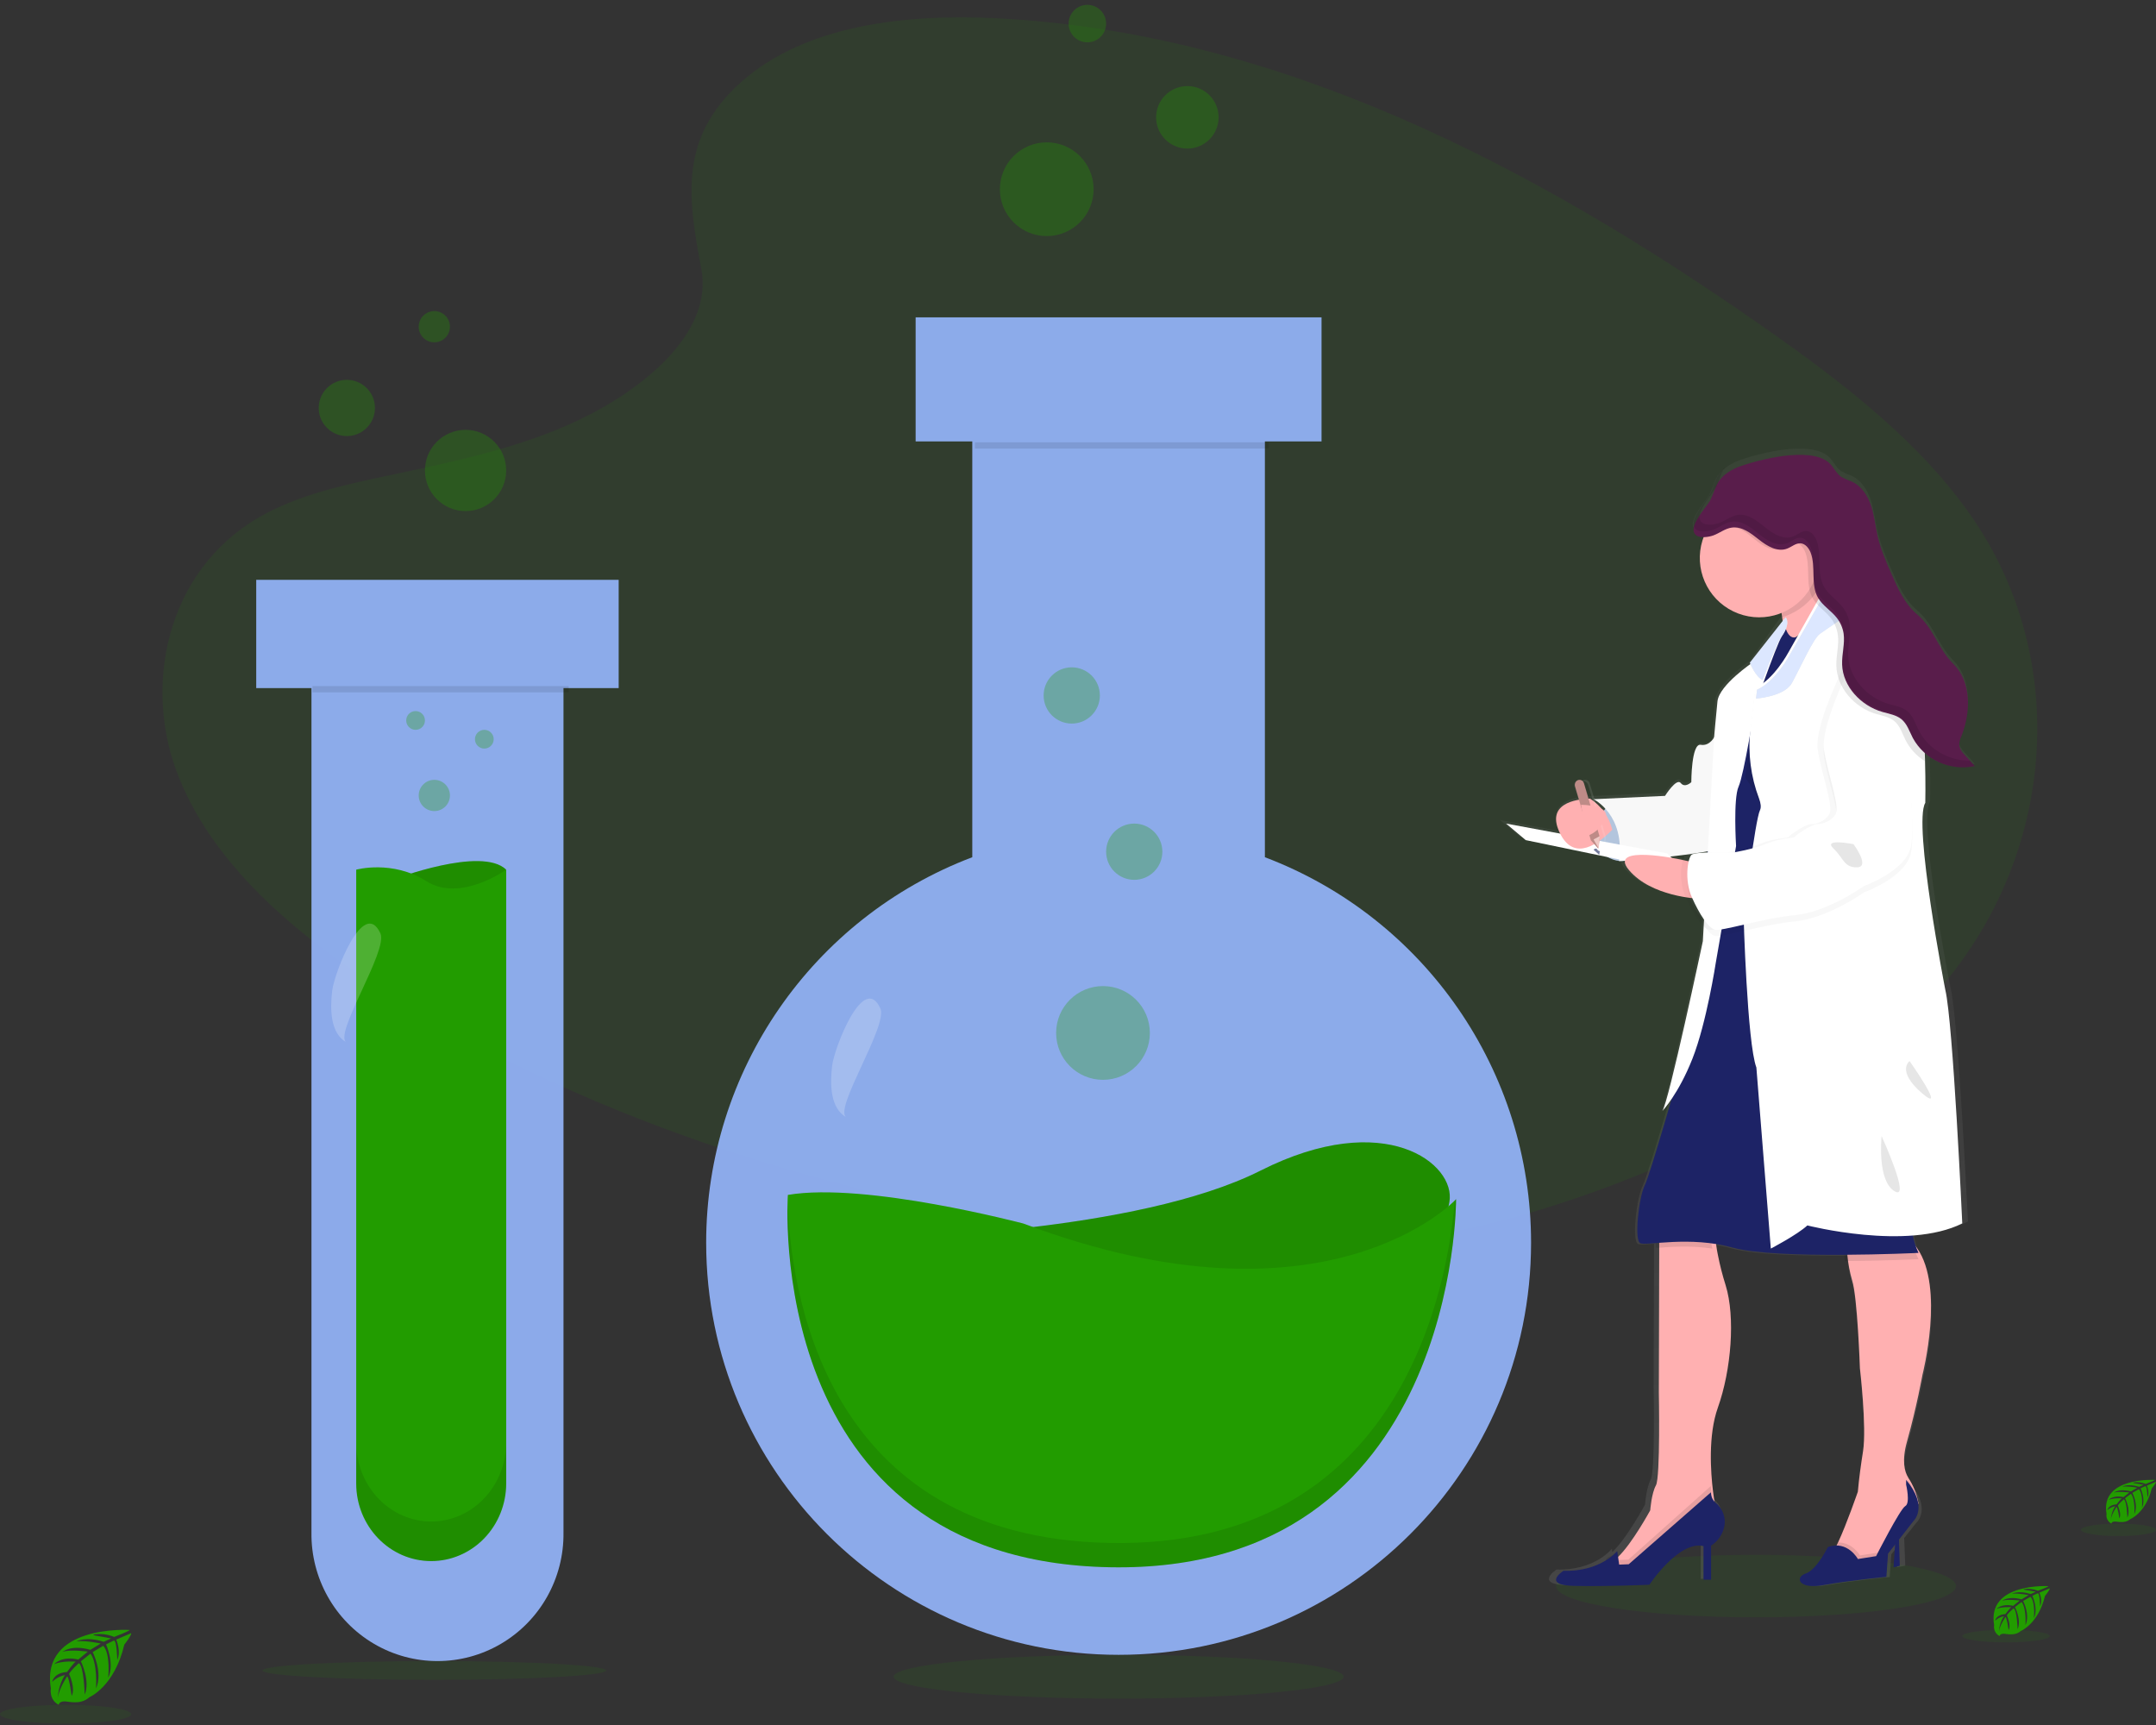
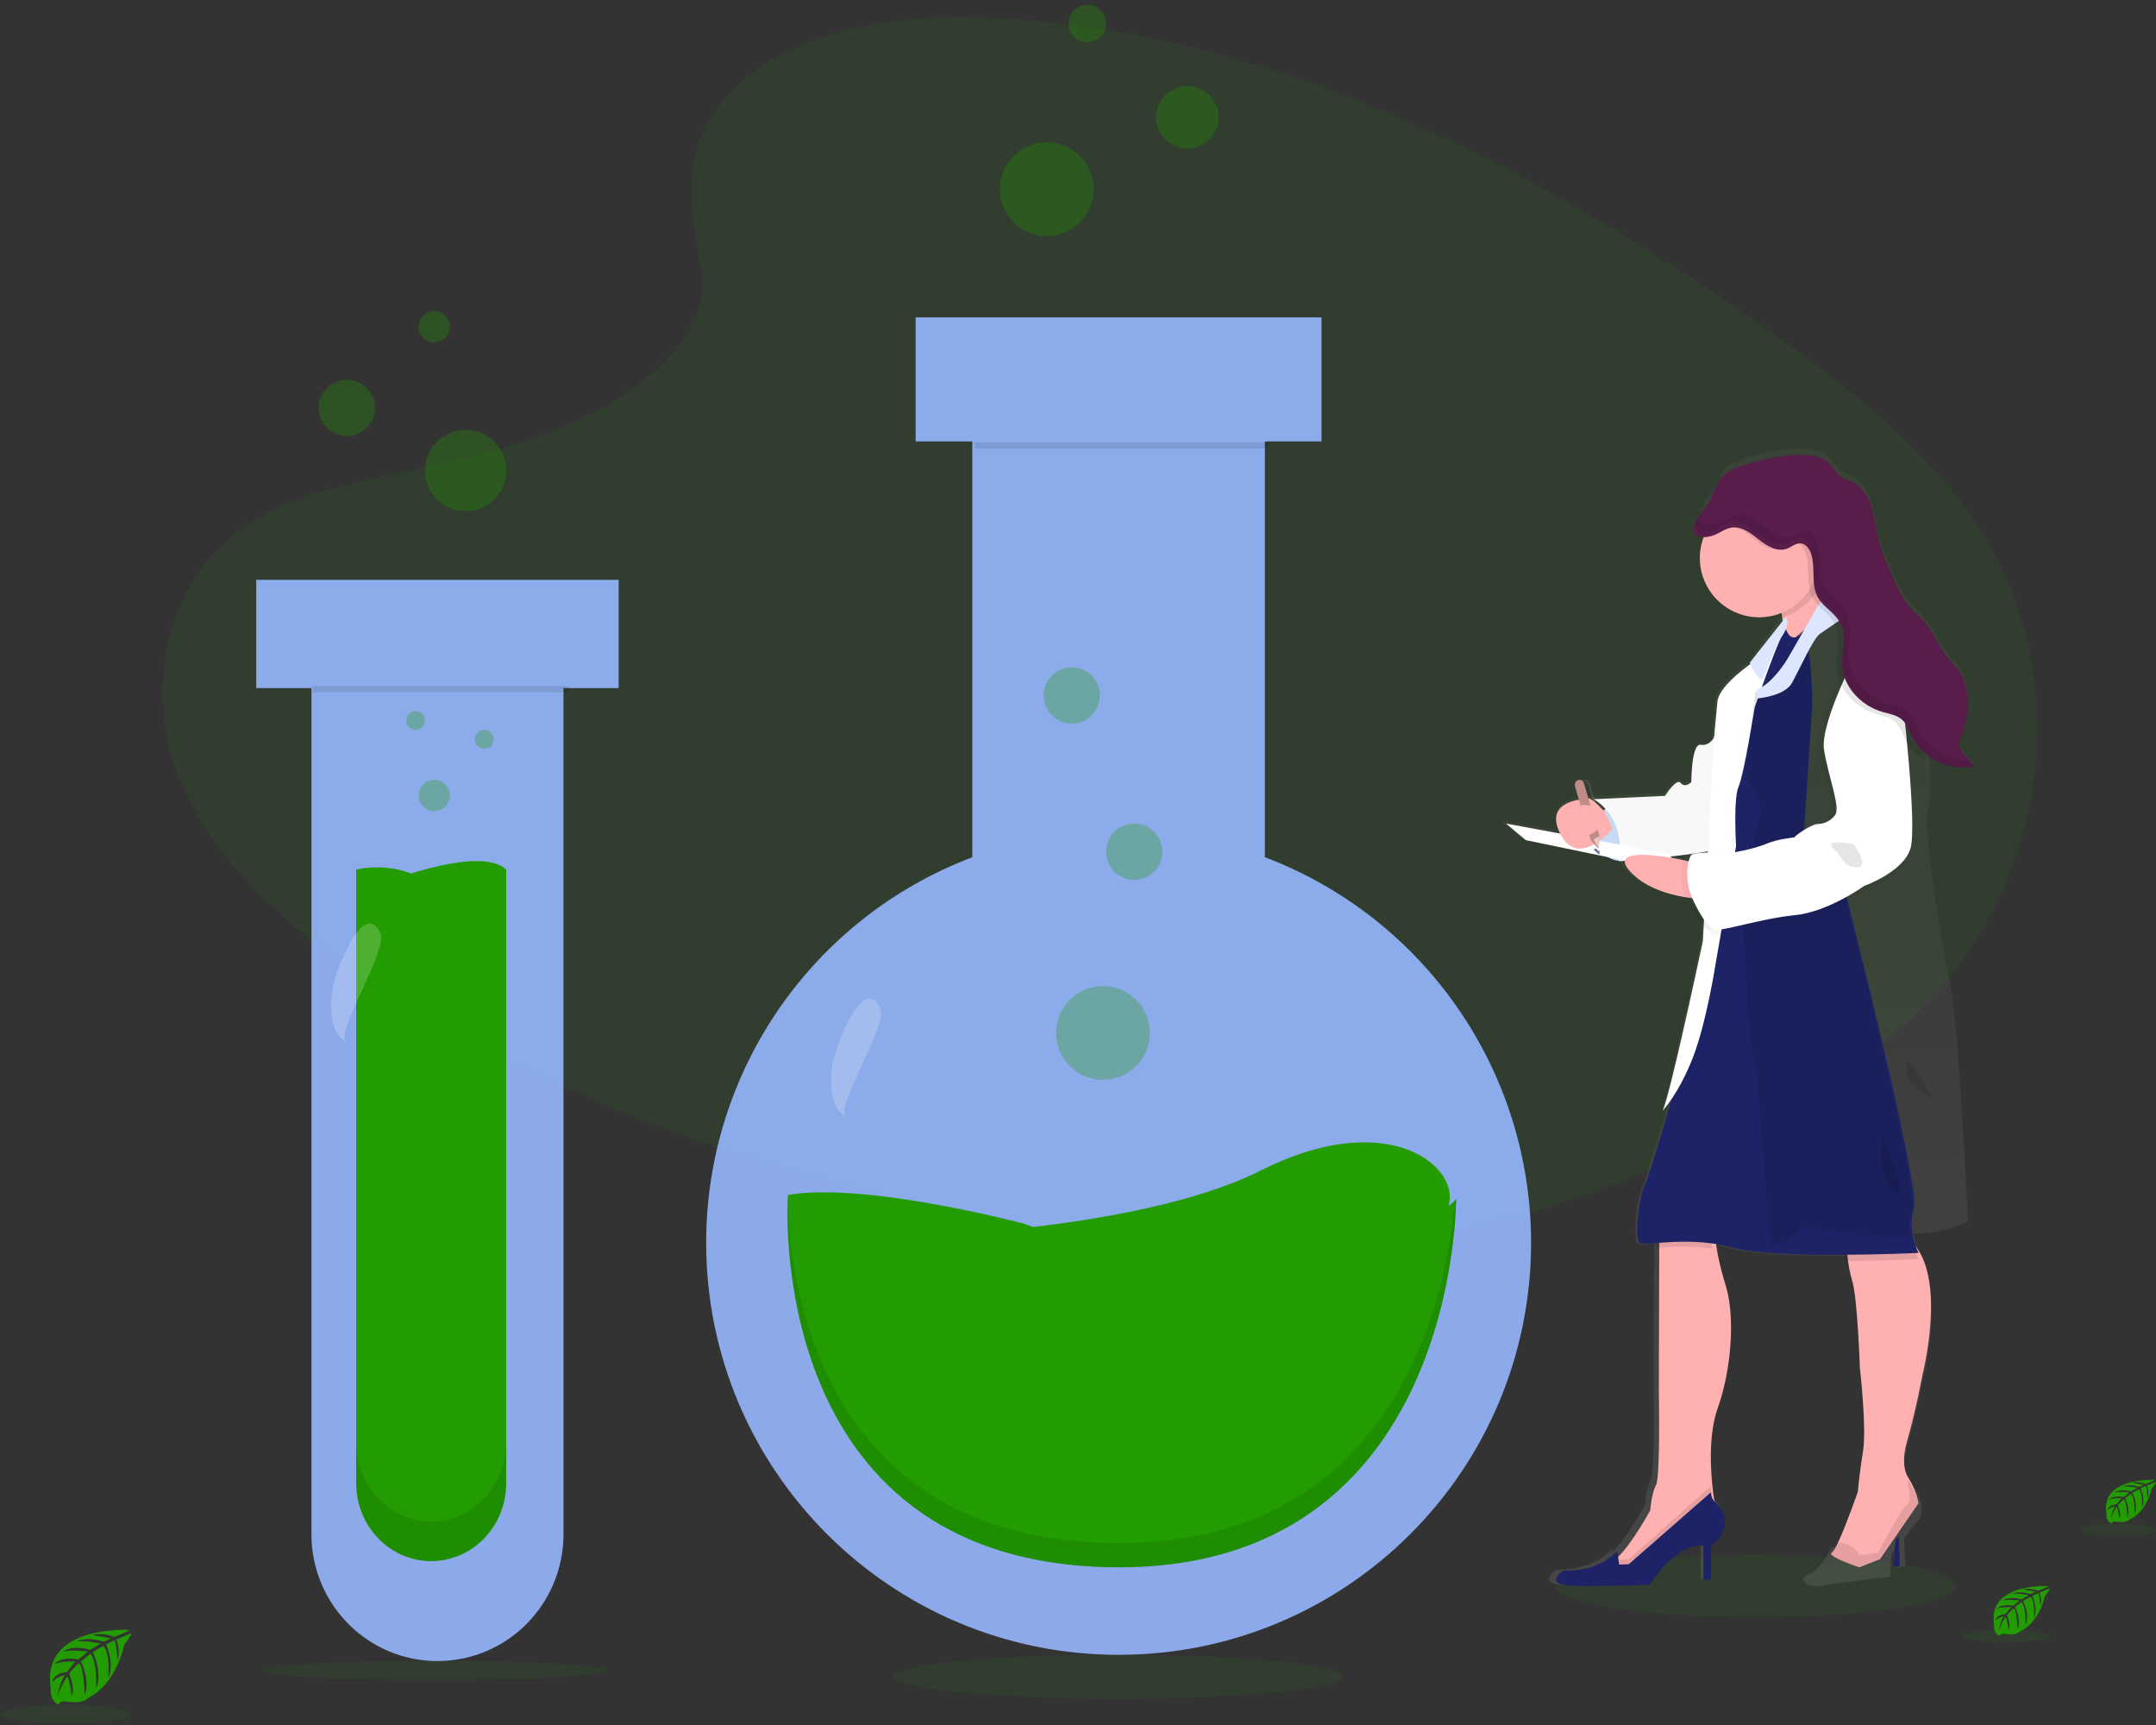
<svg xmlns="http://www.w3.org/2000/svg" width="345px" height="276px" viewBox="0 0 345 276" version="1.1">
  <rect x="0" y="0" width="345" height="276" fill="#333333" stroke="none" />
  <title>undraw_science_fqhl</title>
  <desc>Created with Sketch.</desc>
  <defs>
    <linearGradient x1="49.975%" y1="99.991%" x2="49.975%" y2="-0%" id="linearGradient-1">
      <stop stop-color="#808080" stop-opacity="0.25" offset="0%" />
      <stop stop-color="#808080" stop-opacity="0.12" offset="54%" />
      <stop stop-color="#808080" stop-opacity="0.1" offset="100%" />
    </linearGradient>
  </defs>
  <g id="Transparency-Design" stroke="none" stroke-width="1" fill="none" fill-rule="evenodd">
    <g id="Transparency-&gt;-Scientific-Dossier" transform="translate(-886, -192)">
      <g id="undraw_science_fqhl" transform="translate(849, 172)">
        <path d="M57.728,280.792 C57.728,280.792 43.456,279.911 45.138,290.145 C45.138,290.145 44.8,291.951 46.404,292.773 C46.404,292.773 46.431,292.013 47.869,292.272 C48.381,292.36 48.901,292.386 49.419,292.348 C50.12,292.299 50.786,292.018 51.317,291.547 L51.317,291.547 C51.317,291.547 55.328,289.851 56.891,283.144 C56.891,283.144 58.046,281.679 57.999,281.303 L55.591,282.339 C55.591,282.339 56.412,284.118 55.767,285.593 C55.767,285.593 55.686,282.405 55.223,282.484 C55.129,282.501 53.974,283.102 53.974,283.102 C53.974,283.102 55.389,286.211 54.312,288.449 C54.312,288.449 54.717,284.632 53.521,283.323 L51.833,284.339 C51.833,284.339 53.491,287.537 52.367,290.145 C52.367,290.145 52.654,286.142 51.479,284.584 L49.942,285.81 C49.942,285.81 51.496,288.963 50.547,291.125 C50.547,291.125 50.425,286.466 49.608,286.114 C49.608,286.114 48.258,287.326 48.058,287.841 C48.058,287.841 49.125,290.127 48.464,291.336 C48.464,291.336 48.058,288.228 47.727,288.228 C47.727,288.228 46.377,290.283 46.249,291.682 C46.249,291.682 46.306,289.582 47.4,288.017 C46.628,288.166 45.915,288.543 45.35,289.102 C45.35,289.102 45.56,287.648 47.731,287.52 C47.731,287.52 48.838,285.962 49.135,285.865 C49.135,285.865 46.974,285.682 45.664,286.276 C45.664,286.276 46.816,284.895 49.53,285.527 L51.05,284.259 C51.05,284.259 48.204,283.862 46.998,284.301 C46.998,284.301 48.386,283.089 51.458,283.973 L53.109,282.964 C53.109,282.964 50.682,282.429 49.237,282.619 C49.237,282.619 50.763,281.776 53.592,282.688 L54.774,282.146 C54.774,282.146 52.995,281.8 52.475,281.731 C51.955,281.662 51.928,281.528 51.928,281.528 C53.054,281.336 54.21,281.467 55.267,281.907 C55.267,281.907 57.772,280.954 57.728,280.792 Z" id="Path" fill="#229C00" fill-rule="nonzero" />
        <ellipse id="Oval" fill="#229C00" fill-rule="nonzero" opacity="0.1" cx="47.5" cy="294.273" rx="10.5" ry="1.5" />
        <path d="M381.822,256.784 C381.822,256.784 373.04,256.27 374.087,262.236 C373.976,262.859 374.292,263.479 374.868,263.773 C374.868,263.773 374.868,263.33 375.766,263.48 C376.082,263.53 376.402,263.545 376.72,263.523 C377.151,263.495 377.561,263.332 377.888,263.058 L377.888,263.058 C377.888,263.058 380.356,262.069 381.318,258.156 C381.318,258.156 382.025,257.302 381.999,257.084 L380.526,257.699 C380.526,257.699 381.03,258.735 380.633,259.6 C380.633,259.6 380.585,257.738 380.301,257.781 C380.242,257.781 379.527,258.138 379.527,258.138 C379.527,258.138 380.401,259.925 379.745,261.254 C379.745,261.254 379.992,259.031 379.259,258.267 L378.212,258.856 C378.212,258.856 379.233,260.725 378.54,262.247 C378.54,262.247 378.721,259.91 377.995,259.003 L377.048,259.717 C377.048,259.717 378.006,261.554 377.417,262.819 C377.417,262.819 377.339,260.1 376.838,259.896 C376.48,260.19 376.159,260.524 375.884,260.893 C375.884,260.893 376.54,262.226 376.135,262.933 C376.135,262.933 375.884,261.122 375.678,261.115 C375.678,261.115 374.856,262.312 374.772,263.133 C374.81,262.371 375.054,261.632 375.479,260.989 C375.004,261.077 374.566,261.298 374.219,261.625 C374.219,261.625 374.348,260.775 375.693,260.7 C375.693,260.7 376.374,259.793 376.558,259.735 C376.558,259.735 375.229,259.628 374.422,259.975 C374.422,259.975 375.133,259.174 376.802,259.539 L377.734,258.799 C377.734,258.799 375.984,258.567 375.243,258.824 C375.243,258.824 376.098,258.11 377.984,258.631 L379.001,258.042 C378.22,257.876 377.42,257.81 376.621,257.845 C376.621,257.845 377.557,257.352 379.299,257.885 L380.036,257.567 C380.036,257.567 378.931,257.359 378.625,257.327 C378.319,257.295 378.286,257.209 378.286,257.209 C378.979,257.097 379.691,257.174 380.342,257.431 C380.342,257.431 381.848,256.877 381.822,256.784 Z" id="Path" fill="#229C00" fill-rule="nonzero" />
        <ellipse id="Oval" fill="#229C00" fill-rule="nonzero" opacity="0.1" cx="376" cy="264.773" rx="6" ry="1" />
        <path d="M364.78,273.785 C364.78,273.785 354.919,273.201 356.098,280.019 C355.975,280.729 356.329,281.437 356.975,281.773 C356.975,281.773 356.975,281.266 358.003,281.435 C358.357,281.494 358.717,281.511 359.075,281.486 C359.559,281.452 360.018,281.265 360.384,280.952 L360.384,280.952 C360.384,280.952 363.156,279.823 364.232,275.357 C364.232,275.357 365.03,274.38 364.999,274.13 L363.334,274.833 C363.334,274.833 363.903,276.015 363.457,276.999 C363.457,276.999 363.403,274.873 363.084,274.924 C363.019,274.924 362.217,275.333 362.217,275.333 C362.217,275.333 363.197,277.397 362.457,278.894 C362.457,278.894 362.738,276.353 361.912,275.485 L360.74,276.161 C360.74,276.161 361.885,278.293 361.11,280.029 C361.11,280.029 361.309,277.364 360.494,276.313 L359.435,277.127 C359.435,277.127 360.507,279.229 359.853,280.668 C359.853,280.668 359.767,277.566 359.202,277.333 C359.202,277.333 358.273,278.137 358.133,278.472 C358.133,278.472 358.87,279.996 358.414,280.8 C358.414,280.8 358.133,278.732 357.903,278.722 C357.903,278.722 356.978,280.09 356.876,281.03 C356.922,280.162 357.197,279.321 357.674,278.59 C357.14,278.69 356.647,278.941 356.255,279.313 C356.255,279.313 356.399,278.347 357.9,278.262 C357.9,278.262 358.664,277.222 358.87,277.157 C358.87,277.157 357.376,277.036 356.471,277.431 C356.471,277.431 357.27,276.519 359.144,276.934 L360.192,276.09 C360.192,276.09 358.226,275.823 357.393,276.117 C357.393,276.117 358.352,275.309 360.477,275.897 L361.617,275.221 C361.617,275.221 359.942,274.867 358.945,274.995 C358.945,274.995 359.997,274.434 361.953,275.042 L362.769,274.681 C362.769,274.681 361.539,274.441 361.182,274.404 C360.826,274.367 360.802,274.269 360.802,274.269 C361.58,274.141 362.378,274.229 363.108,274.522 C363.108,274.522 364.807,273.894 364.78,273.785 Z" id="Path" fill="#229C00" fill-rule="nonzero" />
        <ellipse id="Oval" fill="#229C00" fill-rule="nonzero" opacity="0.1" cx="358" cy="281.773" rx="7" ry="1" />
        <ellipse id="Oval" fill="#229C00" fill-rule="nonzero" opacity="0.1" cx="318" cy="273.773" rx="32" ry="5" />
        <ellipse id="Oval" fill="#229C00" fill-rule="nonzero" opacity="0.1" cx="216" cy="288.273" rx="36" ry="3.5" />
        <ellipse id="Oval" fill="#229C00" fill-rule="nonzero" opacity="0.1" cx="106.5" cy="287.273" rx="27.5" ry="1.5" />
        <path d="M155.632,33.097 C165.81,24.048 181.791,22.193 196.332,22.913 C242.011,25.179 283.244,47.206 318.912,72.122 C331.826,81.139 344.537,90.86 352.918,103.281 C369.992,128.562 364.918,163.588 341.196,184.418 C333.122,191.504 323.337,196.947 313.291,201.753 C295.429,210.318 276.156,217.192 255.886,219.155 C241.429,220.547 226.794,219.416 212.423,217.467 C172.267,212.024 132.853,199.996 99.82,179.427 C85.331,170.378 71.671,159.171 65.699,144.571 C59.726,129.972 63.549,111.47 78.344,102.829 C84.463,99.254 91.781,97.639 98.942,96.125 C109.486,93.895 120.197,91.695 129.714,87.157 C139.54,82.472 151.175,73.413 149.227,63.045 C147.144,51.918 145.467,42.146 155.632,33.097 Z" id="Path" fill="#229C00" fill-rule="nonzero" opacity="0.1" />
        <path d="M239.406,157.155 L239.406,90.632 L248.471,90.632 L248.471,70.773 L183.519,70.773 L183.519,90.632 L192.583,90.632 L192.583,157.155 C166.954,166.882 150.006,191.425 150,218.821 C150,255.246 179.551,284.773 216.002,284.773 C252.452,284.773 282,255.246 282,218.821 C281.993,191.422 265.041,166.878 239.406,157.155 Z" id="Path" fill="#96B7FE" fill-rule="nonzero" opacity="0.9" />
        <rect id="Rectangle" fill="#000000" fill-rule="nonzero" opacity="0.1" x="193" y="90.773" width="47" height="1" />
        <path d="M179,218.042 C179,218.042 218.813,217.338 238.719,207.293 C258.625,197.249 270,206.216 268.931,212.31 C267.862,218.405 262.18,230.224 239.431,231.675 C216.682,233.125 179,218.042 179,218.042 Z" id="Path" fill="#229C00" fill-rule="nonzero" />
-         <path d="M179,218.042 C179,218.042 218.813,217.338 238.719,207.293 C258.625,197.249 270,206.216 268.931,212.31 C267.862,218.405 262.18,230.224 239.431,231.675 C216.682,233.125 179,218.042 179,218.042 Z" id="Path" fill="#000000" fill-rule="nonzero" opacity="0.1" />
        <path d="M163.074,211.186 C163.074,211.186 158.823,269.703 214.583,270.759 C270.342,271.815 270,211.879 270,211.879 C270,211.879 249.406,234.084 200.729,215.755 C200.729,215.769 175.507,209.07 163.074,211.186 Z" id="Path" fill="#229C00" fill-rule="nonzero" />
        <path d="M269.808,211.988 C268.695,225.492 261.473,267.765 214.595,266.873 C168.642,266.009 163.438,226.072 163.03,212.023 C162.775,219.563 163.002,269.778 214.585,270.76 C270.356,271.8 270,211.773 270,211.773 C270,211.773 269.93,211.86 269.808,211.988 Z" id="Path" fill="#000000" fill-rule="nonzero" opacity="0.1" />
        <circle id="Oval" fill="#229C00" fill-rule="nonzero" opacity="0.3" cx="213.5" cy="185.273" r="7.5" />
        <circle id="Oval" fill="#229C00" fill-rule="nonzero" opacity="0.3" cx="218.5" cy="156.273" r="4.5" />
        <circle id="Oval" fill="#229C00" fill-rule="nonzero" opacity="0.3" cx="208.5" cy="131.273" r="4.5" />
        <path d="M170.158,190.514 C169.796,193.552 169.868,197.355 172.442,198.773 C170.283,197.584 179.133,184.104 177.877,181.351 C175.191,175.476 170.488,187.691 170.158,190.514 Z" id="Path" fill="#FFFFFF" fill-rule="nonzero" opacity="0.2" />
        <circle id="Oval" fill="#229C00" fill-rule="nonzero" opacity="0.3" cx="204.5" cy="50.273" r="7.5" />
        <circle id="Oval" fill="#229C00" fill-rule="nonzero" opacity="0.3" cx="227" cy="38.773" r="5" />
        <circle id="Oval" fill="#229C00" fill-rule="nonzero" opacity="0.3" cx="211" cy="23.773" r="3" />
        <path d="M136,112.773 L78,112.773 L78,130.092 L86.839,130.092 L86.839,265.205 C86.743,272.521 90.566,279.322 96.844,283.008 C103.122,286.694 110.885,286.694 117.163,283.008 C123.441,279.322 127.263,272.521 127.168,265.205 L127.168,130.092 L136,130.092 L136,112.773 Z" id="Path" fill="#96B7FE" fill-rule="nonzero" opacity="0.9" />
        <path d="M100,160.704 C100,160.704 114.081,155.318 118,159.148 C118,159.148 112.298,168.122 107.047,167.762 C101.797,167.402 100,160.704 100,160.704 Z" id="Path" fill="#229C00" fill-rule="nonzero" />
-         <path d="M100,160.704 C100,160.704 114.081,155.318 118,159.148 C118,159.148 112.298,168.122 107.047,167.762 C101.797,167.402 100,160.704 100,160.704 Z" id="Path" fill="#000000" fill-rule="nonzero" opacity="0.1" />
        <path d="M118,159.148 L118,257.366 C118,260.657 116.736,263.812 114.485,266.139 C112.235,268.466 109.183,269.773 106,269.773 L106,269.773 C99.373,269.773 94,264.218 94,257.366 L94,159.148 C94,159.148 99.777,157.539 105.22,160.988 C110.663,164.437 118,159.148 118,159.148 Z" id="Path" fill="#229C00" fill-rule="nonzero" />
        <rect id="Rectangle" fill="#000000" fill-rule="nonzero" opacity="0.1" x="87" y="129.773" width="41" height="1" />
        <path d="M106,263.443 L106,263.443 C102.817,263.443 99.764,262.108 97.514,259.732 C95.263,257.356 93.999,254.133 94,250.773 L94,257.106 C94,264.102 99.373,269.773 106,269.773 L106,269.773 C112.627,269.773 118,264.102 118,257.106 L118,250.773 C118.001,254.133 116.737,257.356 114.486,259.732 C112.236,262.108 109.183,263.443 106,263.443 Z" id="Path" fill="#000000" fill-rule="nonzero" opacity="0.1" />
        <circle id="Oval" fill="#229C00" fill-rule="nonzero" opacity="0.3" cx="106.5" cy="147.273" r="2.5" />
        <circle id="Oval" fill="#229C00" fill-rule="nonzero" opacity="0.3" cx="114.5" cy="138.273" r="1.5" />
        <circle id="Oval" fill="#229C00" fill-rule="nonzero" opacity="0.3" cx="103.5" cy="135.273" r="1.5" />
        <path d="M90.158,178.512 C89.796,181.551 89.868,185.354 92.442,186.773 C90.28,185.584 99.133,172.105 97.877,169.348 C95.185,163.48 90.488,175.693 90.158,178.512 Z" id="Path" fill="#FFFFFF" fill-rule="nonzero" opacity="0.2" />
        <circle id="Oval" fill="#229C00" fill-rule="nonzero" opacity="0.3" cx="111.5" cy="95.273" r="6.5" />
        <circle id="Oval" fill="#229C00" fill-rule="nonzero" opacity="0.3" cx="92.5" cy="85.273" r="4.5" />
        <circle id="Oval" fill="#229C00" fill-rule="nonzero" opacity="0.3" cx="106.5" cy="72.273" r="2.5" />
        <path d="M349.137,178.11 C349.137,178.11 343.827,151.514 345.858,148.205 C345.858,148.205 345.93,145.128 345.809,141.209 C345.809,141.059 345.809,140.909 345.809,140.756 C346.165,141 346.537,141.219 346.923,141.411 C348.794,142.383 350.945,142.663 353,142.202 L351.385,140.397 C351.001,139.965 350.596,139.502 350.513,138.931 C350.491,138.381 350.61,137.835 350.859,137.345 C352.384,133.461 352.478,128.573 349.524,125.608 C347.041,123.114 346.432,119.895 343.748,117.62 C341.776,115.951 340.694,113.505 339.67,111.147 C338.805,109.147 337.94,107.133 337.439,105.015 C337.052,103.36 336.899,101.649 336.367,100.033 C335.834,98.416 334.845,96.845 333.292,96.124 C332.716,95.921 332.157,95.672 331.621,95.379 C330.957,94.929 330.559,94.197 330.082,93.56 C327.661,90.316 319.498,92.226 315.638,93.542 C314.59,93.874 313.619,94.415 312.785,95.135 L312.819,95.075 L312.916,94.933 C312.495,95.276 312.131,95.686 311.837,96.145 C311.273,97.044 311.038,98.099 310.571,99.047 C310.004,100.197 306.856,103.405 308.209,104.698 C308.302,104.784 308.408,104.855 308.523,104.907 C309.028,105.115 309.582,105.17 310.118,105.067 C310.097,105.112 310.076,105.158 310.059,105.203 C309.6,106.344 309.365,107.564 309.367,108.795 C309.415,114.162 313.772,118.474 319.1,118.428 C320.112,118.429 321.117,118.274 322.082,117.968 C322.106,118.09 322.127,118.212 322.148,118.334 C322.148,118.386 322.148,118.435 322.172,118.484 L322.172,118.484 L322.002,118.724 L321.975,118.679 L316.928,125.786 C316.157,126.329 311.712,129.569 311.474,131.998 C311.211,134.656 310.948,137.77 310.948,137.77 L310.913,138.436 C310.468,138.811 309.881,138.971 309.309,138.875 C307.735,138.613 307.735,144.714 307.735,144.714 C307.735,144.714 306.697,145.686 305.967,144.843 C305.238,144 303.346,146.853 303.346,146.853 L291.416,147.372 L291.416,147.372 L291.143,147.372 L290.5,145.365 C290.353,144.934 289.895,144.697 289.462,144.829 C289.411,144.843 289.363,144.863 289.317,144.888 L289.275,144.916 C289.246,144.933 289.218,144.953 289.192,144.975 C289.176,144.986 289.161,144.999 289.147,145.013 C289.124,145.034 289.102,145.056 289.082,145.08 C289.069,145.094 289.058,145.109 289.047,145.125 L289.026,145.146 L289.026,145.146 C288.876,145.355 288.832,145.624 288.909,145.87 L289.462,147.591 C287.162,148.058 284.806,149.372 286.726,152.995 L277,151.187 L280.147,153.845 L296.404,157.224 C296.189,157.615 296.331,158.175 297.002,158.966 C299.89,162.387 305.168,163.314 307.289,163.558 C307.846,164.816 308.542,166.007 309.364,167.108 L309.177,170.515 C309.177,170.515 303.809,196.502 302.823,197.822 C303.311,197.252 303.756,196.646 304.155,196.01 C302.595,201.351 300.416,208.66 299.845,209.754 C298.925,211.496 298.074,218.576 299.122,219.032 C299.451,219.171 300.361,219.105 301.672,219.004 L301.672,219.589 L301.613,241.799 C301.613,241.799 301.876,255.425 301.153,256.721 C300.43,258.017 300.236,260.741 300.236,260.741 C300.236,260.741 297.338,266.117 295.048,268.277 L294.996,268.322 L294.923,267.813 C294.923,267.813 292.156,271.318 286.076,271.123 C286.076,271.123 282.406,273.523 287.847,273.652 C293.287,273.781 300.233,273.457 300.233,273.457 C300.233,273.457 305.075,265.998 309.146,266.97 L309.146,272.614 L310.391,272.614 L310.391,266.921 C311.558,266.146 312.358,264.924 312.605,263.538 C312.823,262.105 312.272,260.661 311.156,259.745 C310.657,259.289 310.368,258.646 310.36,257.968 L310.315,258.006 C310.315,257.895 310.287,257.78 310.27,257.658 C309.924,254.738 309.471,248.732 311.048,244.28 C313.21,238.179 313.867,229.686 312.293,224.624 C311.787,223.008 311.371,221.364 311.048,219.701 C311.01,219.488 310.972,219.29 310.941,219.102 C312.019,219.25 313.085,219.47 314.134,219.76 C317.786,220.77 325.765,220.958 332.579,220.906 C332.597,221.094 332.617,221.289 332.638,221.488 C332.763,222.857 333.02,224.211 333.406,225.529 C334.257,228.128 334.651,239.542 334.651,239.542 C334.651,239.542 335.754,248.931 335.153,252.756 C334.807,254.881 334.516,257.013 334.326,259.156 L334.326,259.198 C334.326,259.198 332.521,264.385 331.213,267.211 C331.178,267.284 331.147,267.353 331.113,267.423 C330.759,267.456 330.411,267.532 330.075,267.649 C330.075,267.649 328.308,271.217 326.537,271.802 C324.766,272.388 325.357,274.332 329.356,273.617 C333.354,272.903 339.386,272.321 339.386,272.321 L339.649,268.688 L340.877,267.141 L340.566,270.764 L341.877,270.506 L341.704,266.096 L343.713,263.563 C343.713,263.563 346.134,261.389 342.534,257.111 L342.534,257.201 C342.496,257.139 342.458,257.076 342.416,257.017 L342.416,256.996 C341.821,256.062 341.344,254.324 342.215,251.237 C343.789,245.663 344.706,240.601 344.706,240.601 C344.706,240.601 348.223,227.045 343.993,220.628 L344.184,220.628 C343.75,219.725 343.442,218.766 343.27,217.778 C343.25,217.659 343.232,217.537 343.212,217.429 C346.325,217.248 349.413,216.677 351.914,215.45 C351.886,215.412 350.382,183.235 349.137,178.11 Z M309.419,155.674 L309.419,155.737 L308.772,155.768 L309.419,155.674 Z M307.216,155.981 C307.11,156.003 307.01,156.051 306.925,156.12 C306.65,156.514 306.476,156.972 306.42,157.451 L305.417,157.221 C305.417,157.221 304.726,157.071 303.688,156.904 L303.207,156.42 C304.542,156.294 305.912,156.144 307.216,155.981 L307.216,155.981 Z" id="Shape" fill="url(#linearGradient-1)" fill-rule="nonzero" />
        <polygon id="Path" fill="#1D2366" fill-rule="nonzero" points="340.299 266.388 340 270.773 341 270.523 340.849 265.773" />
        <path d="M311.883,245.242 C310.302,249.675 310.755,255.661 311.109,258.568 C311.239,259.644 311.36,260.31 311.36,260.31 C311.36,260.31 308.996,265.61 308.798,265.805 C308.6,266 301.836,270.06 301.836,270.06 L297.109,272.773 C297.109,272.773 292.315,270.704 294.633,269.987 C295.102,269.801 295.524,269.517 295.871,269.155 C298.163,267.003 301.068,261.65 301.068,261.65 C301.068,261.65 301.263,258.938 301.984,257.646 C302.706,256.354 302.444,242.783 302.444,242.783 L302.504,220.656 L302.504,217.773 L311.498,217.839 C311.556,218.819 311.686,219.793 311.887,220.754 C312.211,222.41 312.629,224.047 313.139,225.657 C314.703,230.71 314.049,239.165 311.883,245.242 Z" id="Path" fill="#FFB0B1" fill-rule="nonzero" />
        <path d="M311,259.489 C311,259.489 308.685,264.713 308.491,264.905 C308.297,265.097 301.675,269.099 301.675,269.099 L297.045,271.773 C297.045,271.773 292.35,269.734 294.62,269.027 C295.079,268.844 295.493,268.564 295.833,268.207 L296.034,269.6 L297.579,269.535 L310.757,257.773 C310.882,258.83 311,259.489 311,259.489 Z" id="Path" fill="#000000" fill-rule="nonzero" opacity="0.1" />
        <path d="M310.777,258.773 L297.625,270.28 L296.094,270.34 L295.778,268.177 C295.778,268.177 293.101,271.51 287.177,271.33 C287.177,271.33 283.611,273.621 288.893,273.744 C294.175,273.867 300.933,273.557 300.933,273.557 C300.933,273.557 305.646,266.443 309.593,267.373 L309.593,272.754 L310.805,272.754 L310.805,267.31 C311.943,266.565 312.72,265.401 312.953,264.087 C313.168,262.724 312.634,261.351 311.546,260.466 C311.06,260.029 310.782,259.416 310.777,258.773 L310.777,258.773 Z" id="Path" fill="#1D2366" fill-rule="nonzero" />
        <path d="M342.159,250.637 C341.289,253.735 341.765,255.479 342.357,256.416 L342.357,256.437 C343.127,257.596 343.662,258.894 343.933,260.258 L343.989,260.553 L337.841,269.471 L334.505,270.773 C334.505,270.773 329.139,268.952 330.12,268.429 C330.366,268.299 330.751,267.626 331.177,266.675 C332.492,263.868 334.297,258.654 334.297,258.654 L334.297,258.609 C334.484,256.458 334.787,254.318 335.122,252.185 C335.722,248.35 334.622,238.926 334.622,238.926 C334.622,238.926 334.23,227.471 333.377,224.864 C332.994,223.539 332.737,222.181 332.612,220.808 C332.436,219.169 332.397,217.833 332.397,217.833 C332.397,217.833 335.923,212.949 342.406,218.222 C342.922,218.645 343.376,219.138 343.757,219.685 C348.23,226 344.631,239.968 344.631,239.968 C344.631,239.968 343.728,245.041 342.159,250.637 Z" id="Path" fill="#FFB0B1" fill-rule="nonzero" />
        <path d="M344,260.858 L337.847,269.51 L334.509,270.773 C334.509,270.773 329.139,269.006 330.12,268.499 C330.367,268.373 330.751,267.72 331.178,266.797 C333.45,266.797 334.629,268.867 334.629,268.867 L337.508,268.428 C337.508,268.428 341.308,261.225 342.158,260.786 C343.009,260.347 342.289,257.498 342.289,257.498 L342.289,256.773 L342.356,256.851 L342.356,256.872 C343.132,257.999 343.671,259.261 343.944,260.589 L344,260.858 Z" id="Path" fill="#000000" fill-rule="nonzero" opacity="0.1" />
-         <path d="M334.298,269.445 C334.298,269.445 332.652,266.403 329.495,267.526 C329.495,267.526 327.722,271.168 325.948,271.764 C324.175,272.359 324.763,274.342 328.786,273.615 C332.808,272.887 338.856,272.291 338.856,272.291 L339.119,268.586 L343.198,263.357 C343.198,263.357 345.635,261.138 342.013,256.773 L342.013,257.533 C342.013,257.533 342.723,260.511 341.882,260.974 C341.041,261.438 337.21,268.982 337.21,268.982 L334.298,269.445 Z" id="Path" fill="#1D2366" fill-rule="nonzero" />
        <path d="M310.627,216.839 C310.683,217.825 310.807,218.806 311,219.773 C307.45,219.233 304.157,219.503 302,219.675 L302,216.773 L310.627,216.839 Z" id="Path" fill="#000000" fill-rule="nonzero" opacity="0.1" />
        <path d="M344,221.47 C344,221.47 338.623,221.721 332.22,221.773 C332.04,220.146 332,218.818 332,218.818 C332,218.818 335.613,213.968 342.258,219.205 C342.787,219.625 343.253,220.114 343.642,220.658 C343.747,220.934 343.866,221.205 344,221.47 L344,221.47 Z" id="Path" fill="#000000" fill-rule="nonzero" opacity="0.1" />
        <path d="M344,220.464 C344,220.464 321.255,221.559 314.316,219.627 C307.377,217.695 300.515,219.366 299.478,218.914 C298.441,218.463 299.286,211.437 300.176,209.696 C301.067,207.955 306.075,190.353 306.075,190.353 L310.869,165.464 L315.926,164.074 L316.275,163.977 L325.079,161.545 L331.536,159.773 C331.536,159.773 344.367,209.613 343.263,213.282 C342.863,214.69 342.8,216.171 343.078,217.608 C343.251,218.598 343.561,219.559 344,220.464 L344,220.464 Z" id="Path" fill="#1D2366" fill-rule="nonzero" />
        <path d="M294.393,148.773 C294.393,148.773 289.846,153.709 293.288,156.472 C296.73,159.235 299,156.738 299,156.738 L294.393,148.773 Z" id="Path" fill="#C7DAF5" fill-rule="nonzero" />
-         <path d="M294.393,148.773 C294.393,148.773 289.846,153.709 293.288,156.472 C296.73,159.235 299,156.738 299,156.738 L294.393,148.773 Z" id="Path" fill="#000000" fill-rule="nonzero" opacity="0.1" />
        <path d="M331,115.922 C331,115.922 330.454,116.441 329.628,117.215 C328.453,118.313 326.715,119.923 325.17,121.273 C323.015,123.138 321.273,124.513 321.902,123.336 C322.53,122.159 322.412,120.135 322.099,118.23 L322.034,117.852 C321.774,116.453 321.428,115.072 321,113.715 C321,113.715 324.452,109.243 326.363,107.479 C327.081,106.82 327.573,106.539 327.598,107 C327.634,107.627 328.105,108.995 328.676,110.478 C328.698,110.521 328.716,110.568 328.733,110.611 C329.121,111.609 329.556,112.649 329.94,113.539 C330.526,114.903 331,115.922 331,115.922 Z" id="Path" fill="#FFB0B1" fill-rule="nonzero" />
        <path d="M329,111.458 C328.316,114.879 325.686,117.682 322.136,118.773 C321.863,117.306 321.484,115.858 321,114.438 C321,114.438 327.719,106.356 327.823,107.991 C327.886,108.614 328.383,109.989 329,111.458 Z" id="Path" fill="#000000" fill-rule="nonzero" opacity="0.1" />
        <path d="M321.738,120.927 L322.527,119.773 C322.527,119.773 323.05,123.092 324.976,121.629 C326.902,120.166 327,132.645 327,132.645 L324.929,164.773 L310,163.843 L310.422,148.319 L312.108,140.507 L316.287,129.129 L318.79,125.372 L321.738,120.927 Z" id="Path" fill="#000000" fill-rule="nonzero" opacity="0.1" />
        <path d="M327,132.648 L325.132,161.696 L324.936,164.773 L316.613,164.257 L316.276,164.236 L310,163.847 L310.422,148.319 L312.108,140.51 L316.286,129.133 L318.798,125.372 L321.756,120.931 L322.545,119.773 C322.545,119.773 323.068,123.095 324.993,121.629 L325.031,121.601 L325.031,121.601 C326.909,120.345 327,132.648 327,132.648 Z" id="Path" fill="#1D2366" fill-rule="nonzero" />
        <path d="M311.409,137.773 C311.409,137.773 310.658,139.434 309.147,139.169 C307.637,138.904 307.641,145.148 307.641,145.148 C307.641,145.148 306.625,146.144 305.947,145.281 C305.27,144.418 303.435,147.34 303.435,147.34 L292,147.873 C292,147.873 297.079,150.329 296.084,157.773 C296.084,157.773 313.353,156.641 313.929,154.909 C314.504,153.176 311.409,137.773 311.409,137.773 Z" id="Path" fill="#FFFFFF" fill-rule="nonzero" />
        <path d="M311.409,137.773 C311.409,137.773 310.658,139.434 309.147,139.169 C307.637,138.904 307.641,145.148 307.641,145.148 C307.641,145.148 306.625,146.144 305.947,145.281 C305.27,144.418 303.435,147.34 303.435,147.34 L292,147.873 C292,147.873 297.079,150.329 296.084,157.773 C296.084,157.773 313.353,156.641 313.929,154.909 C314.504,153.176 311.409,137.773 311.409,137.773 Z" id="Path" fill="#000000" fill-rule="nonzero" opacity="0.03" />
        <polygon id="Path" fill="#FFFFFF" fill-rule="nonzero" points="278 151.773 281.143 154.419 307 159.773 303.79 156.55" />
        <path d="M322.123,121.825 C321.687,122.459 320.433,125.786 319.381,128.678 C318.509,131.086 317.777,133.202 317.777,133.202 C317.777,133.202 316.072,143.925 315.204,145.86 C314.335,147.795 314.803,155.362 314.803,155.362 L311.56,174.027 C311.56,174.027 310.089,183.65 307.819,189.396 C305.591,195.037 303.068,197.693 303,197.773 C304.006,196.461 309.487,170.588 309.487,170.588 L311.289,137.97 C311.289,137.97 311.556,134.873 311.826,132.224 C312.097,129.576 317.51,125.96 317.51,125.96 L322.743,118.773 C323.28,119.479 322.927,120.663 322.123,121.825 Z" id="Path" fill="#FFFFFF" fill-rule="nonzero" />
        <path d="M308.617,163.773 C308.617,163.773 301.258,163.46 297.675,159.226 C294.093,154.992 305.931,157.524 305.931,157.524 L309,158.205 L308.617,163.773 Z" id="Path" fill="#FFB0B1" fill-rule="nonzero" />
        <path d="M342.934,213.386 C342.54,214.795 342.478,216.277 342.752,217.715 C334.73,218.292 326.148,216.094 326.148,216.094 C324.551,217.579 320.338,219.773 320.338,219.773 L318.04,190.994 C316.574,187.121 316,166.798 316,166.798 C316,166.798 316.131,165.734 316.344,164.142 C316.344,164.104 316.344,164.062 316.361,164.024 C316.936,159.573 318.081,151.218 318.625,150.088 C319.392,148.541 316.265,144.414 316.265,144.414 L317.686,132.147 L317.858,130.669 C320.861,129.313 323.158,124.991 323.158,124.991 L324.92,121.862 L324.92,121.862 C326.842,120.617 326.935,132.811 326.935,132.811 L325.03,161.6 L331.39,159.827 C331.39,159.827 344.018,209.707 342.934,213.386 Z" id="Path" fill="#000000" fill-rule="nonzero" opacity="0.1" />
-         <path d="M351,215.744 C342.202,220.161 326.21,216.07 326.21,216.07 C324.604,217.564 320.364,219.773 320.364,219.773 L318.052,190.802 C316.578,186.906 316,166.447 316,166.447 C316,166.447 317.862,151.183 318.63,149.625 C318.855,149.17 318.748,148.495 318.481,147.767 C317.168,144.297 316.686,140.562 317.073,136.867 L317.689,131.564 L317.862,130.077 C320.88,128.712 323.192,124.357 323.192,124.357 L324.801,121.508 L327.764,116.258 L329.165,113.773 L329.401,113.99 L331.221,115.656 C331.221,115.656 331.993,116.3 333.149,117.291 C335.668,119.436 340.022,123.216 342.265,125.527 C344.241,127.567 344.864,135.488 345.033,141.452 C345.155,145.376 345.082,148.453 345.082,148.453 C343.088,151.764 348.29,178.397 348.29,178.397 C349.522,183.528 351,215.744 351,215.744 Z" id="Path" fill="#FFFFFF" fill-rule="nonzero" />
        <path d="M334.238,125.225 C334.238,125.225 328.159,136.675 328.873,141.021 C329.587,145.368 331.587,150.297 330.615,151.448 C329.941,152.332 328.888,152.852 327.769,152.854 C326.801,152.92 324.213,154.709 324.213,154.902 C324.213,155.095 321.823,155.095 319.684,155.991 C317.545,156.887 314.382,157.397 314.382,157.397 C314.382,157.397 308.241,157.204 307.659,157.78 C307.078,158.355 306.496,161.809 307.726,164.56 C308.955,167.31 310.31,169.358 311.345,169.73 C312.379,170.102 318.907,167.941 324.206,167.428 C329.504,166.914 335.283,162.771 335.283,162.771 C335.283,162.771 341.616,160.53 342.716,156.756 C343.817,152.982 341.358,132.26 341.358,132.26 C341.358,132.26 339.463,122.602 334.238,125.225 Z" id="Path" fill="#000000" fill-rule="nonzero" opacity="0.03" />
        <path d="M333.245,124.225 C333.245,124.225 327.167,135.672 327.878,140.022 C328.589,144.371 330.593,149.297 329.621,150.448 C328.947,151.332 327.893,151.852 326.774,151.854 C325.805,151.92 323.219,153.709 323.219,153.902 C323.219,154.095 320.825,154.091 318.689,154.988 C316.553,155.884 313.385,156.394 313.385,156.394 C313.385,156.394 307.242,156.204 306.66,156.78 C306.078,157.356 305.496,160.809 306.726,163.56 C307.956,166.31 309.312,168.358 310.346,168.73 C311.381,169.102 317.912,166.938 323.216,166.428 C328.52,165.917 334.28,161.761 334.28,161.761 C334.28,161.761 340.615,159.524 341.716,155.749 C342.818,151.975 340.357,131.253 340.357,131.253 C340.357,131.253 338.482,121.602 333.245,124.225 Z" id="Path" fill="#000000" fill-rule="nonzero" opacity="0.03" />
        <path d="M334.261,124.226 C334.261,124.226 328.185,135.679 328.883,140.013 C329.58,144.347 331.598,149.291 330.625,150.443 C329.952,151.328 328.898,151.849 327.778,151.85 C326.809,151.915 324.223,153.704 324.223,153.898 C324.223,154.091 321.828,154.091 319.691,154.987 C317.555,155.883 314.387,156.394 314.387,156.394 C314.387,156.394 308.242,156.201 307.66,156.776 C307.078,157.352 306.496,160.807 307.726,163.558 C308.956,166.31 310.312,168.358 311.347,168.73 C312.382,169.102 318.914,166.941 324.219,166.427 C329.524,165.913 335.278,161.759 335.278,161.759 C335.278,161.759 341.615,159.517 342.716,155.742 C343.818,151.967 341.357,131.238 341.357,131.238 C341.357,131.238 339.499,121.602 334.261,124.226 Z" id="Path" fill="#FFFFFF" fill-rule="nonzero" />
        <path d="M333.598,155.067 C333.598,155.067 328.643,154.076 330.363,155.73 C332.082,157.384 332.078,158.838 334.193,158.771 C336.307,158.703 333.598,155.067 333.598,155.067 Z" id="Path" fill="#000000" fill-rule="nonzero" opacity="0.1" />
        <path d="M342.569,189.773 C342.569,189.773 340.392,191.328 344.554,194.91 C348.716,198.491 342.569,189.773 342.569,189.773 Z" id="Path" fill="#000000" fill-rule="nonzero" opacity="0.1" />
        <path d="M338.089,201.773 C338.089,201.967 337.349,208.844 340.135,210.58 C342.92,212.316 338.089,201.773 338.089,201.773 Z" id="Path" fill="#000000" fill-rule="nonzero" opacity="0.1" />
        <path d="M291.431,147.773 C289.128,147.854 284.14,148.577 286.724,153.512 C289.011,157.879 292.851,154.962 295,152.743 C294.476,150.68 293.198,148.901 291.431,147.773 L291.431,147.773 Z" id="Path" fill="#FFB0B1" fill-rule="nonzero" />
        <g id="Group" transform="translate(0, 0.773)" />
        <path d="M294.951,152.822 C294.986,152.79 295.017,152.755 295.049,152.724 C295.017,152.755 294.986,152.79 294.951,152.822 Z" id="Path" fill="#FFB0B1" fill-rule="nonzero" />
        <path d="M333,118.117 C330.602,119.751 328.591,121.13 328.201,121.418 C327.124,122.208 325.069,126.868 323.759,129.245 C322.704,131.16 319.289,131.652 318,131.773 L318.154,130.363 C321.083,129.061 323.326,124.897 323.326,124.897 L329.122,114.773 L331.116,116.574 C331.116,116.574 331.878,117.173 333,118.117 Z" id="Path" fill="#000000" fill-rule="nonzero" opacity="0.1" />
        <path d="M333,118.134 C330.602,119.763 328.591,121.144 328.201,121.428 C327.124,122.221 325.069,126.873 323.759,129.248 C322.704,131.161 319.289,131.652 318,131.773 L318.168,130.351 C321.096,129.047 323.339,124.887 323.339,124.887 L329.135,114.773 L331.13,116.572 C331.13,116.572 331.878,117.174 333,118.134 Z" id="Path" fill="#DCE7FF" fill-rule="nonzero" />
-         <path d="M328,109.271 C328.002,109.938 327.932,110.604 327.79,111.256 C327.533,112.475 327.037,113.63 326.328,114.655 C323.668,118.524 318.579,119.869 314.354,117.819 C310.129,115.77 308.036,110.941 309.429,106.456 C310.821,101.971 315.281,99.177 319.924,99.881 C324.567,100.585 327.999,104.575 328,109.271 L328,109.271 Z" id="Path" fill="#FFB0B1" fill-rule="nonzero" />
+         <path d="M328,109.271 C328.002,109.938 327.932,110.604 327.79,111.256 C327.533,112.475 327.037,113.63 326.328,114.655 C323.668,118.524 318.579,119.869 314.354,117.819 C310.129,115.77 308.036,110.941 309.429,106.456 C310.821,101.971 315.281,99.177 319.924,99.881 L328,109.271 Z" id="Path" fill="#FFB0B1" fill-rule="nonzero" />
        <path d="M345,141.773 C343.696,140.962 342.635,139.808 341.929,138.434 C341.394,137.362 341.038,136.129 340.119,135.364 C339.297,134.687 338.184,134.519 337.165,134.215 C333.79,133.206 330.947,130.087 330.851,126.532 C330.802,124.859 331.317,123.186 331.082,121.531 C330.95,120.591 330.58,119.702 330.008,118.95 C329.729,118.587 329.419,118.249 329.082,117.941 C328.633,117.511 328.16,117.095 327.752,116.638 C327.488,116.357 327.256,116.047 327.061,115.712 C326.909,115.438 326.785,115.149 326.692,114.85 C326.063,112.866 326.633,110.505 325.928,108.497 C325.928,108.462 325.904,108.424 325.89,108.389 C325.621,107.673 325.078,106.96 324.329,106.905 C323.579,106.849 322.926,107.481 322.208,107.767 C320.702,108.357 319.075,107.352 317.821,106.325 C316.567,105.298 315.151,104.125 313.551,104.355 C312.498,104.505 311.662,105.235 310.691,105.612 C310.466,105.695 310.235,105.761 310,105.808 C311.701,101.531 316.163,99.074 320.64,99.949 C325.117,100.824 328.351,104.785 328.353,109.395 C328.355,110.071 328.285,110.745 328.143,111.406 C328.163,111.448 328.181,111.494 328.198,111.535 C328.571,112.503 328.989,113.512 329.358,114.375 L331.175,116.037 C331.175,116.037 331.946,116.68 333.1,117.668 C335.614,119.809 339.96,123.581 342.198,125.886 C344.199,127.918 344.82,135.822 345,141.773 Z" id="Path" fill="#000000" fill-rule="nonzero" opacity="0.1" />
        <path d="M310.705,99.994 C311.174,99.058 311.411,98.011 311.968,97.128 C312.79,95.833 314.229,95.021 315.7,94.524 C319.553,93.226 327.695,91.337 330.126,94.524 C330.605,95.156 331.001,95.881 331.664,96.326 C332.2,96.612 332.758,96.857 333.332,97.058 C334.885,97.773 335.876,99.324 336.405,100.919 C336.934,102.514 337.09,104.206 337.463,105.843 C337.957,107.935 338.829,109.921 339.693,111.896 C340.713,114.227 341.81,116.64 343.764,118.291 C346.449,120.539 347.052,123.719 349.532,126.181 C352.485,129.109 352.39,133.94 350.869,137.773 C350.617,138.257 350.496,138.797 350.516,139.341 C350.659,139.895 350.962,140.399 351.388,140.791 L353,142.573 C349.044,143.408 345,141.577 343.09,138.084 C342.54,137.024 342.177,135.805 341.238,135.052 C340.399,134.379 339.266,134.216 338.222,133.912 C334.775,132.914 331.872,129.831 331.773,126.316 C331.724,124.665 332.249,123.008 332.013,121.371 C331.871,120.454 331.495,119.587 330.919,118.85 C330.013,117.697 328.655,116.913 327.921,115.649 C326.679,113.505 327.621,110.715 326.725,108.398 C326.45,107.708 325.899,106.986 325.13,106.931 C324.361,106.875 323.698,107.504 322.964,107.783 C321.426,108.367 319.768,107.373 318.487,106.357 C317.207,105.342 315.757,104.185 314.127,104.413 C313.047,104.562 312.197,105.28 311.202,105.653 C310.469,105.929 308.98,106.178 308.334,105.57 C306.983,104.299 310.126,101.13 310.705,99.994 Z" id="Path" fill="#591D4B" fill-rule="nonzero" />
        <path d="M344.053,136.893 C343.507,135.808 343.143,134.56 342.205,133.786 C341.365,133.096 340.229,132.93 339.189,132.623 C335.742,131.601 332.839,128.444 332.74,124.845 C332.687,123.151 333.216,121.458 332.976,119.782 C332.841,118.831 332.463,117.931 331.879,117.17 C330.976,115.989 329.614,115.183 328.884,113.889 C327.639,111.693 328.584,108.837 327.688,106.464 C327.413,105.757 326.862,105.018 326.093,104.962 C325.324,104.905 324.661,105.545 323.927,105.832 C322.389,106.433 320.728,105.414 319.45,104.375 C318.173,103.336 316.72,102.151 315.087,102.381 C314.028,102.533 313.16,103.268 312.166,103.654 C311.432,103.937 309.943,104.191 309.297,103.569 C307.946,102.261 311.09,99.015 311.658,97.856 C312.127,96.898 312.363,95.826 312.92,94.921 L313.016,94.773 C312.601,95.125 312.244,95.54 311.957,96.003 C311.393,96.908 311.16,97.979 310.694,98.938 C310.126,100.101 306.983,103.346 308.334,104.651 C308.976,105.273 310.451,105.004 311.202,104.736 C312.194,104.354 313.044,103.618 314.123,103.463 C315.753,103.233 317.203,104.417 318.484,105.457 C319.764,106.496 321.426,107.514 322.961,106.917 C323.698,106.631 324.34,105.984 325.127,106.044 C325.913,106.104 326.45,106.821 326.725,107.546 C327.621,109.904 326.675,112.761 327.917,114.971 C328.651,116.261 330.013,117.067 330.916,118.248 C331.5,119.01 331.878,119.91 332.013,120.86 C332.253,122.536 331.724,124.23 331.777,125.923 C331.886,129.526 334.779,132.683 338.226,133.701 C339.266,134.009 340.402,134.175 341.242,134.868 C342.18,135.638 342.54,136.886 343.09,137.972 C345,141.548 349.044,143.423 353,142.568 L352.242,141.705 C348.911,141.762 345.563,139.874 344.053,136.893 Z" id="Path" fill="#000000" fill-rule="nonzero" opacity="0.1" />
        <path d="M322.049,121.858 C321.568,122.497 320.196,125.857 319.049,128.773 C317.977,128.404 317,126.029 317,126.029 L322.711,118.773 C323.31,119.49 322.924,120.684 322.049,121.858 Z" id="Path" fill="#000000" fill-rule="nonzero" opacity="0.1" />
        <path d="M322.042,121.854 C321.565,122.494 320.195,125.853 319.044,128.773 C317.973,128.404 317,126.029 317,126.029 L322.72,118.773 C323.306,119.486 322.92,120.681 322.042,121.854 Z" id="Path" fill="#DCE7FF" fill-rule="nonzero" />
        <path d="M291.571,154.457 L289.036,145.834 C288.975,145.63 288.992,145.407 289.083,145.215 C289.174,145.024 289.331,144.88 289.521,144.814 L289.521,144.814 C289.711,144.746 289.918,144.763 290.095,144.861 C290.273,144.96 290.407,145.132 290.466,145.338 L293,153.967 L292.748,155.773 L291.571,154.457 Z" id="Path" fill="#BE8B87" fill-rule="nonzero" />
        <path d="M290.147,145.049 L290.147,145.049 C290.343,144.983 290.557,145.001 290.74,145.1 C290.924,145.199 291.062,145.371 291.124,145.576 L293.746,154.204 L293.547,155.565 L293.739,155.773 L294,153.966 L291.378,145.338 C291.317,145.132 291.179,144.96 290.995,144.862 C290.811,144.763 290.597,144.746 290.401,144.814 L290.401,144.814 C290.237,144.867 290.096,144.976 290,145.124 C290.046,145.093 290.095,145.068 290.147,145.049 L290.147,145.049 Z" id="Path" fill="#FFFFFF" fill-rule="nonzero" opacity="0.1" />
        <polygon id="Path" fill="#EFC8C4" fill-rule="nonzero" points="292 154.315 293 153.773 292.854 155.415 292.823 155.773 292.531 155.253" />
        <path d="M292,155.95 C292.057,155.894 292.124,155.846 292.199,155.809 C292.289,155.761 292.403,155.761 292.493,155.809 C292.538,155.853 292.575,155.902 292.603,155.956 C292.686,156.081 292.833,156.166 293,156.185 L292.904,156.773 L292,155.95 Z" id="Path" fill="#727A9C" fill-rule="nonzero" />
        <path d="M290,148.773 C290,148.773 294.999,148.742 293.82,151.112 C292.641,153.483 290.805,153.773 290.805,153.773 L290,148.773 Z" id="Path" fill="#FFB0B1" fill-rule="nonzero" />
      </g>
    </g>
  </g>
</svg>